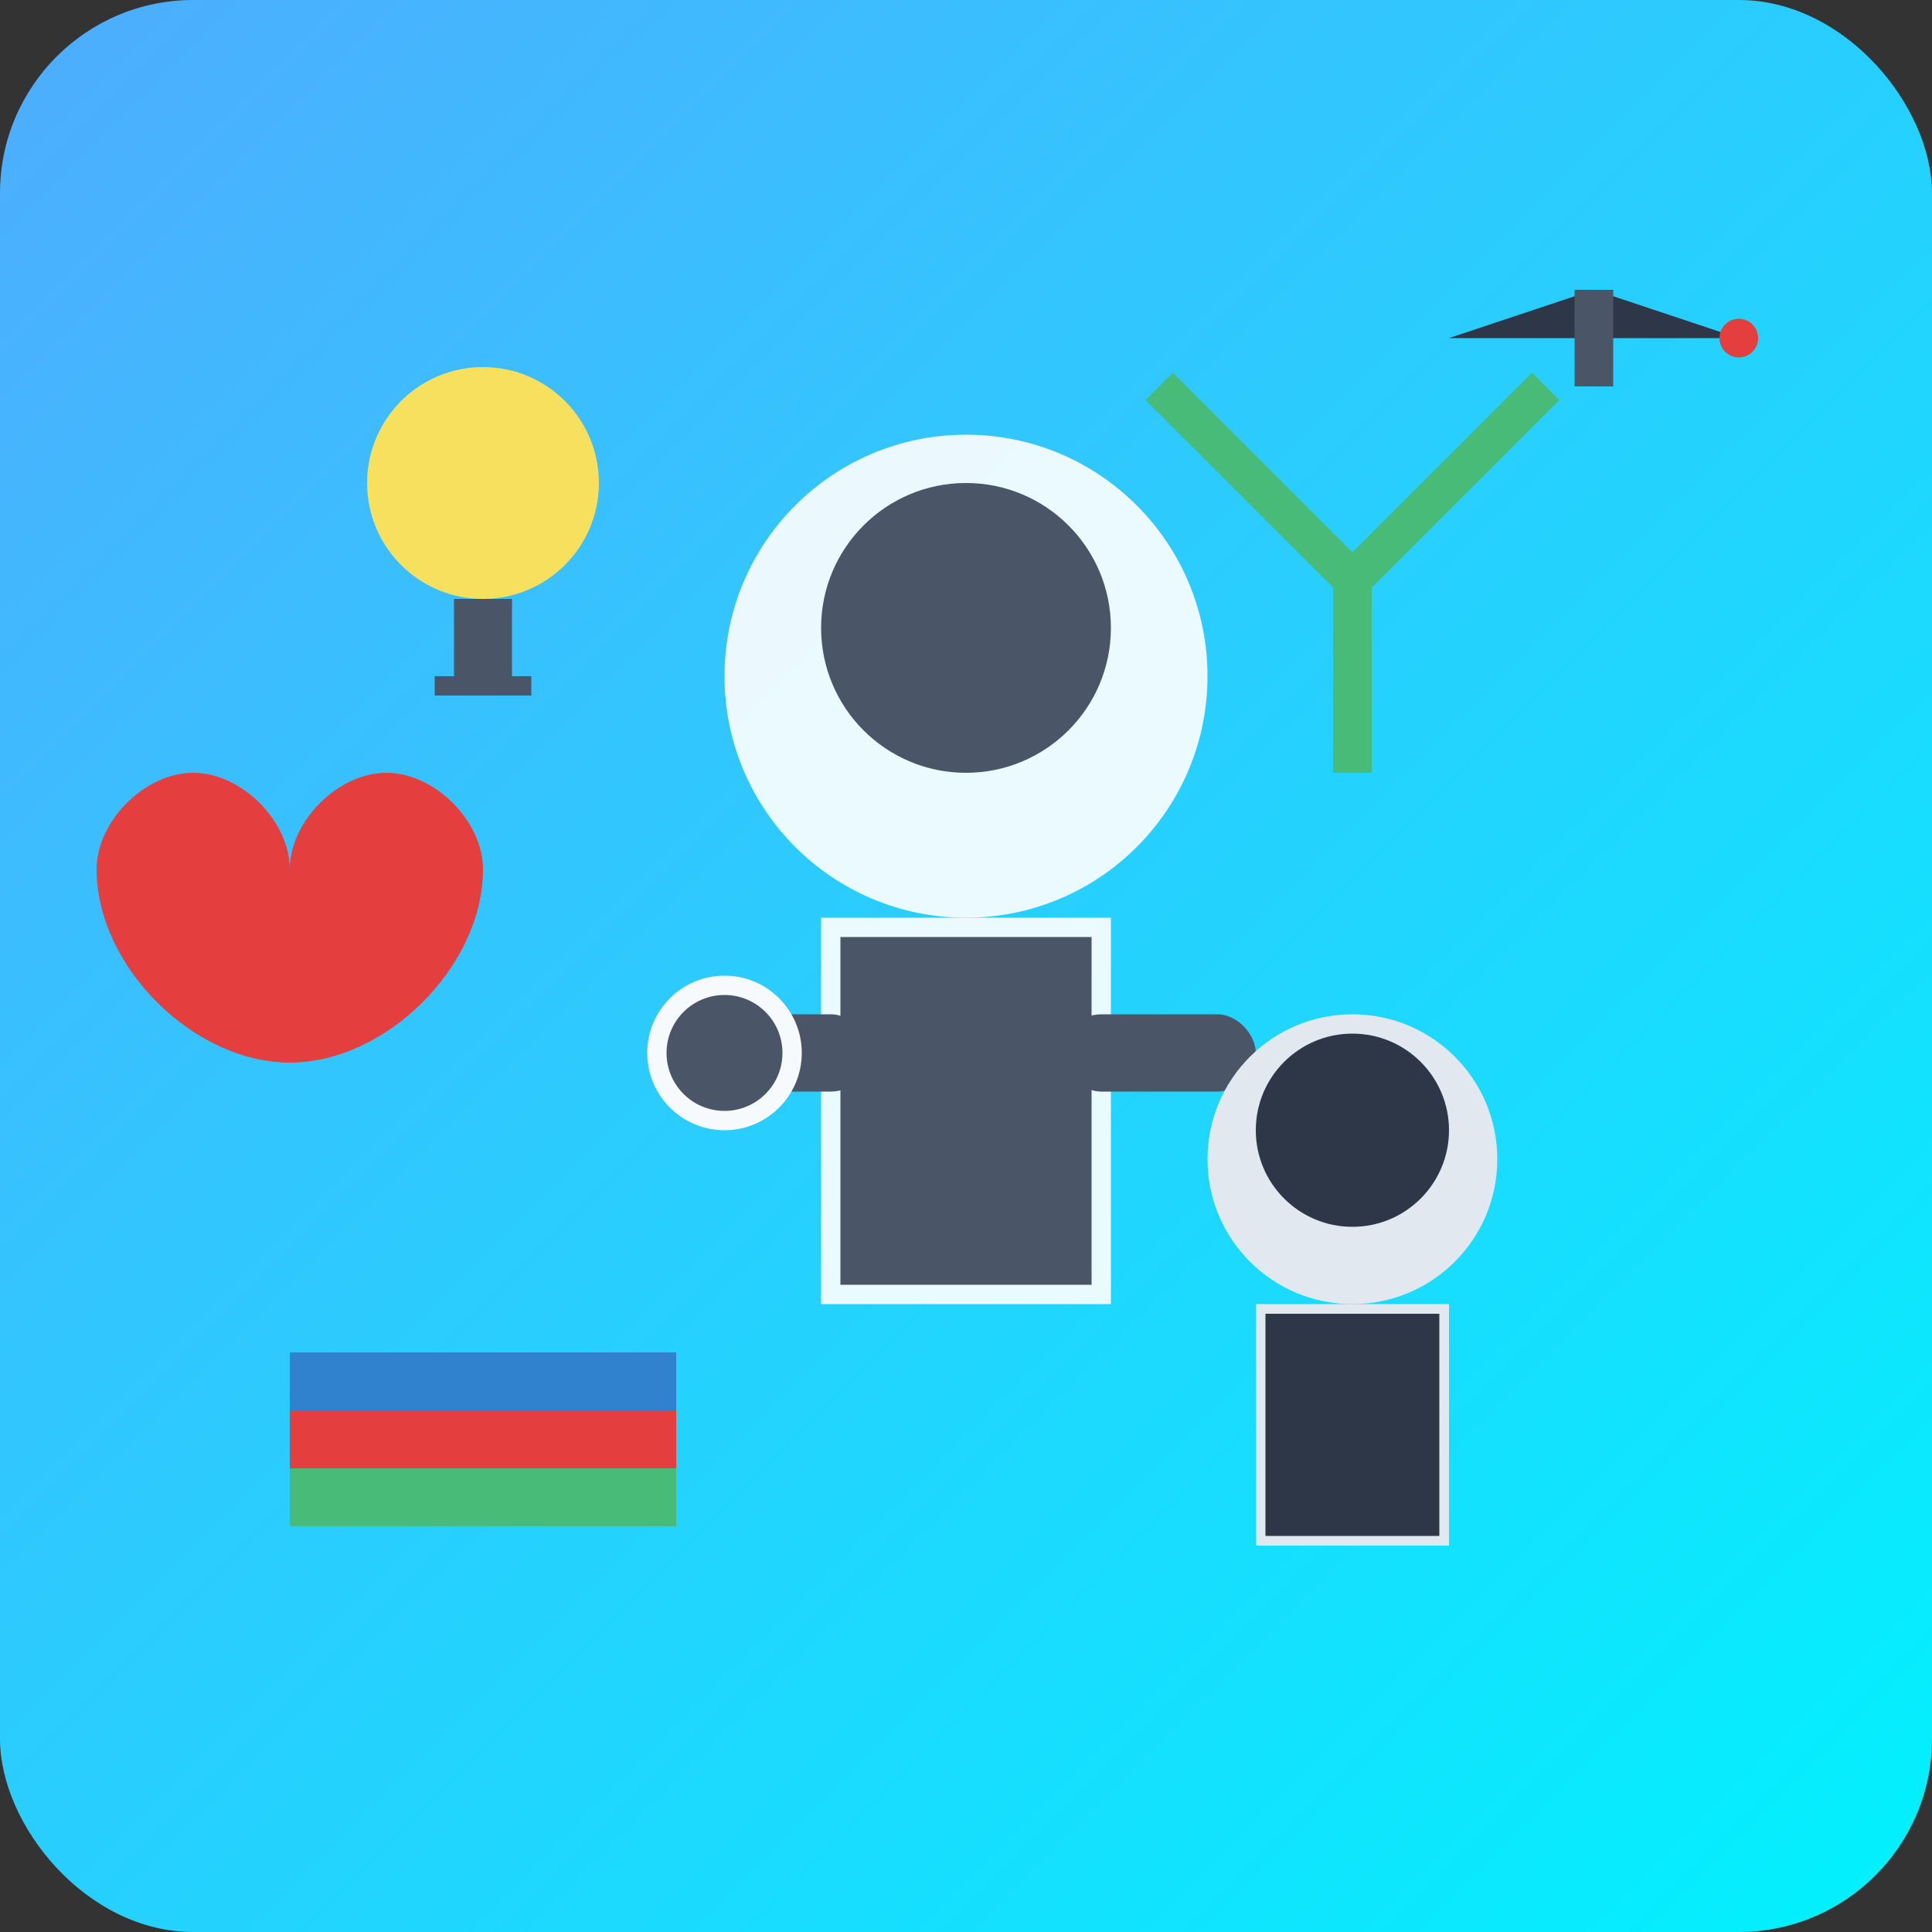
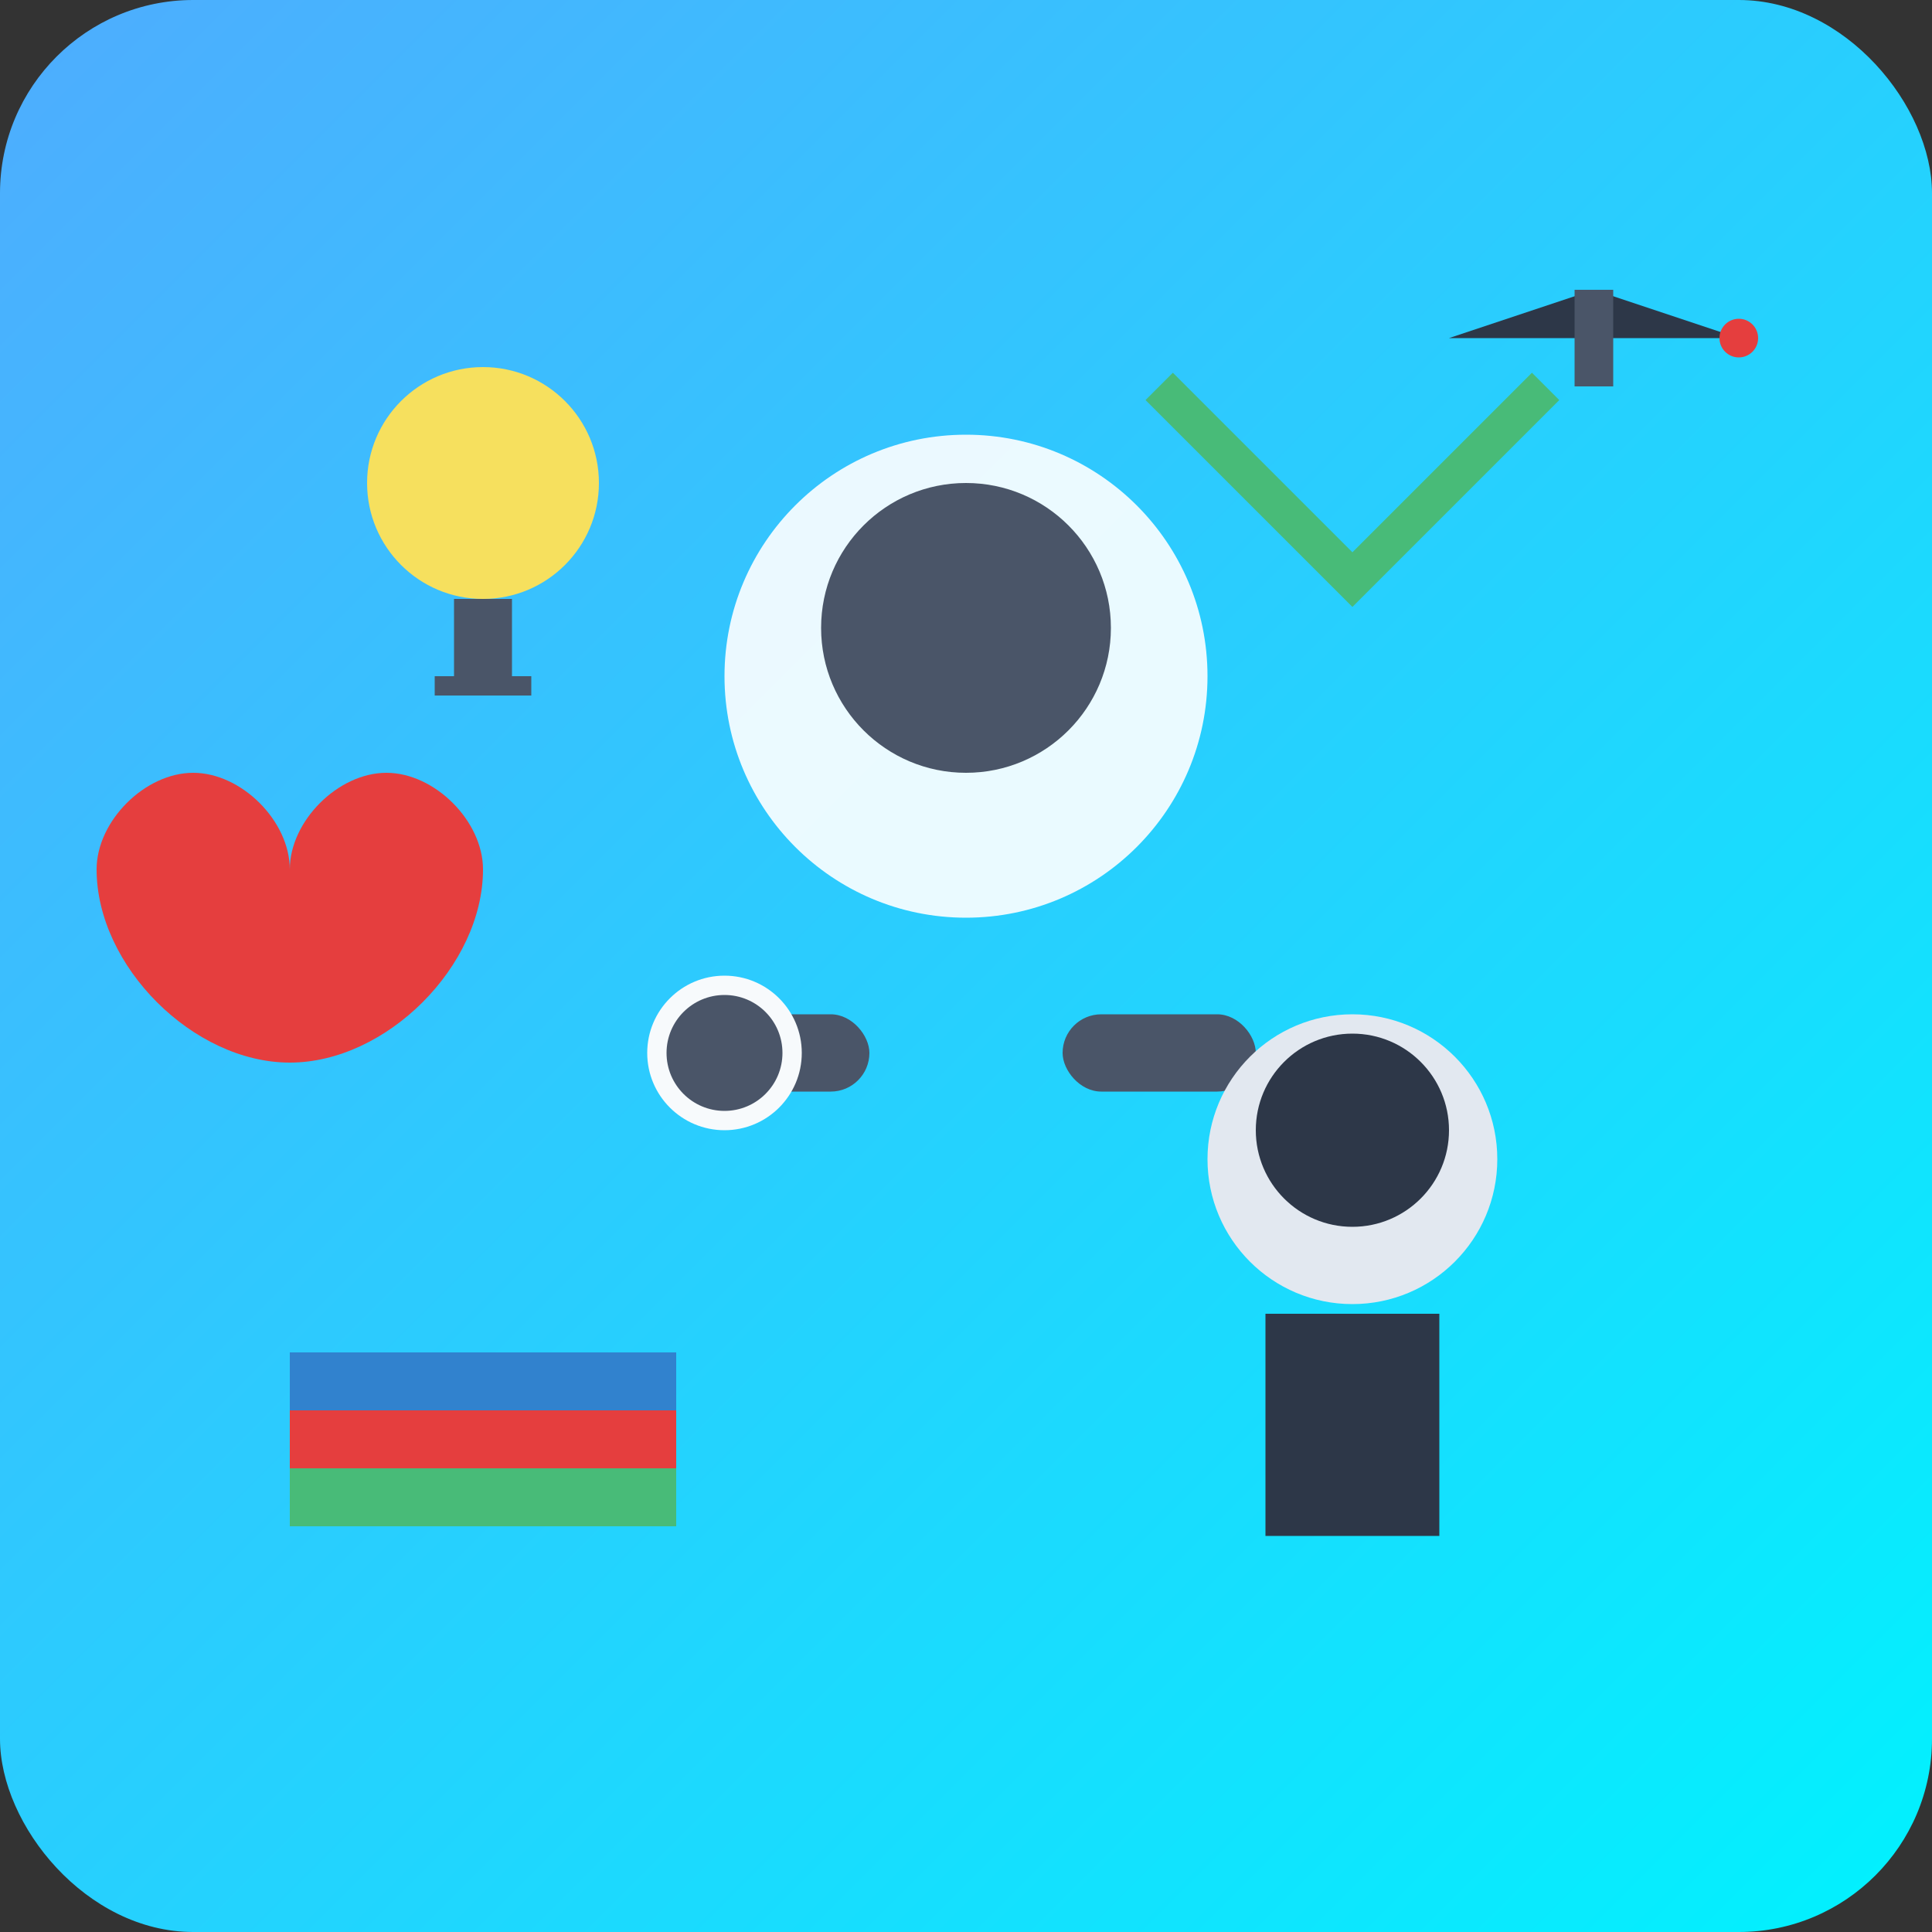
<svg xmlns="http://www.w3.org/2000/svg" width="200" height="200" viewBox="0 0 200 200" fill="none">
  <rect x="0" y="0" width="200" height="200" fill="#333333" stroke="none" />
  <rect width="200" height="200" rx="20" fill="url(#grad2)" />
  <defs>
    <linearGradient id="grad2" x1="0%" y1="0%" x2="100%" y2="100%">
      <stop offset="0%" style="stop-color:#4facfe;stop-opacity:1" />
      <stop offset="100%" style="stop-color:#00f2fe;stop-opacity:1" />
    </linearGradient>
  </defs>
  <circle cx="100" cy="70" r="25" fill="white" opacity="0.9" />
  <circle cx="100" cy="65" r="15" fill="#4a5568" />
-   <rect x="85" y="95" width="30" height="40" fill="white" opacity="0.9" />
-   <rect x="87" y="97" width="26" height="36" fill="#4a5568" />
  <rect x="70" y="105" width="20" height="8" fill="#4a5568" rx="4" />
  <rect x="110" y="105" width="20" height="8" fill="#4a5568" rx="4" />
  <circle cx="75" cy="109" r="8" fill="#f7fafc" />
  <circle cx="75" cy="109" r="6" fill="#4a5568" />
  <circle cx="140" cy="120" r="15" fill="#e2e8f0" />
  <circle cx="140" cy="117" r="10" fill="#2d3748" />
-   <rect x="130" y="135" width="20" height="25" fill="#e2e8f0" />
  <rect x="131" y="136" width="18" height="23" fill="#2d3748" />
  <rect x="30" y="140" width="40" height="6" fill="#3182ce" />
  <rect x="30" y="146" width="40" height="6" fill="#e53e3e" />
  <rect x="30" y="152" width="40" height="6" fill="#48bb78" />
  <circle cx="50" cy="50" r="12" fill="#f6e05e" />
  <rect x="47" y="62" width="6" height="8" fill="#4a5568" />
  <rect x="45" y="70" width="10" height="2" fill="#4a5568" />
  <path d="M120 40 L140 60 L160 40" stroke="#48bb78" stroke-width="4" fill="none" />
-   <path d="M140 60 L140 80" stroke="#48bb78" stroke-width="4" fill="none" />
  <polygon points="165,30 150,35 180,35" fill="#2d3748" />
  <rect x="163" y="30" width="4" height="10" fill="#4a5568" />
  <circle cx="180" cy="35" r="2" fill="#e53e3e" />
  <path d="M30 90 C30 85, 35 80, 40 80 C45 80, 50 85, 50 90 C50 100, 40 110, 30 110 C20 110, 10 100, 10 90 C10 85, 15 80, 20 80 C25 80, 30 85, 30 90" fill="#e53e3e" />
</svg>